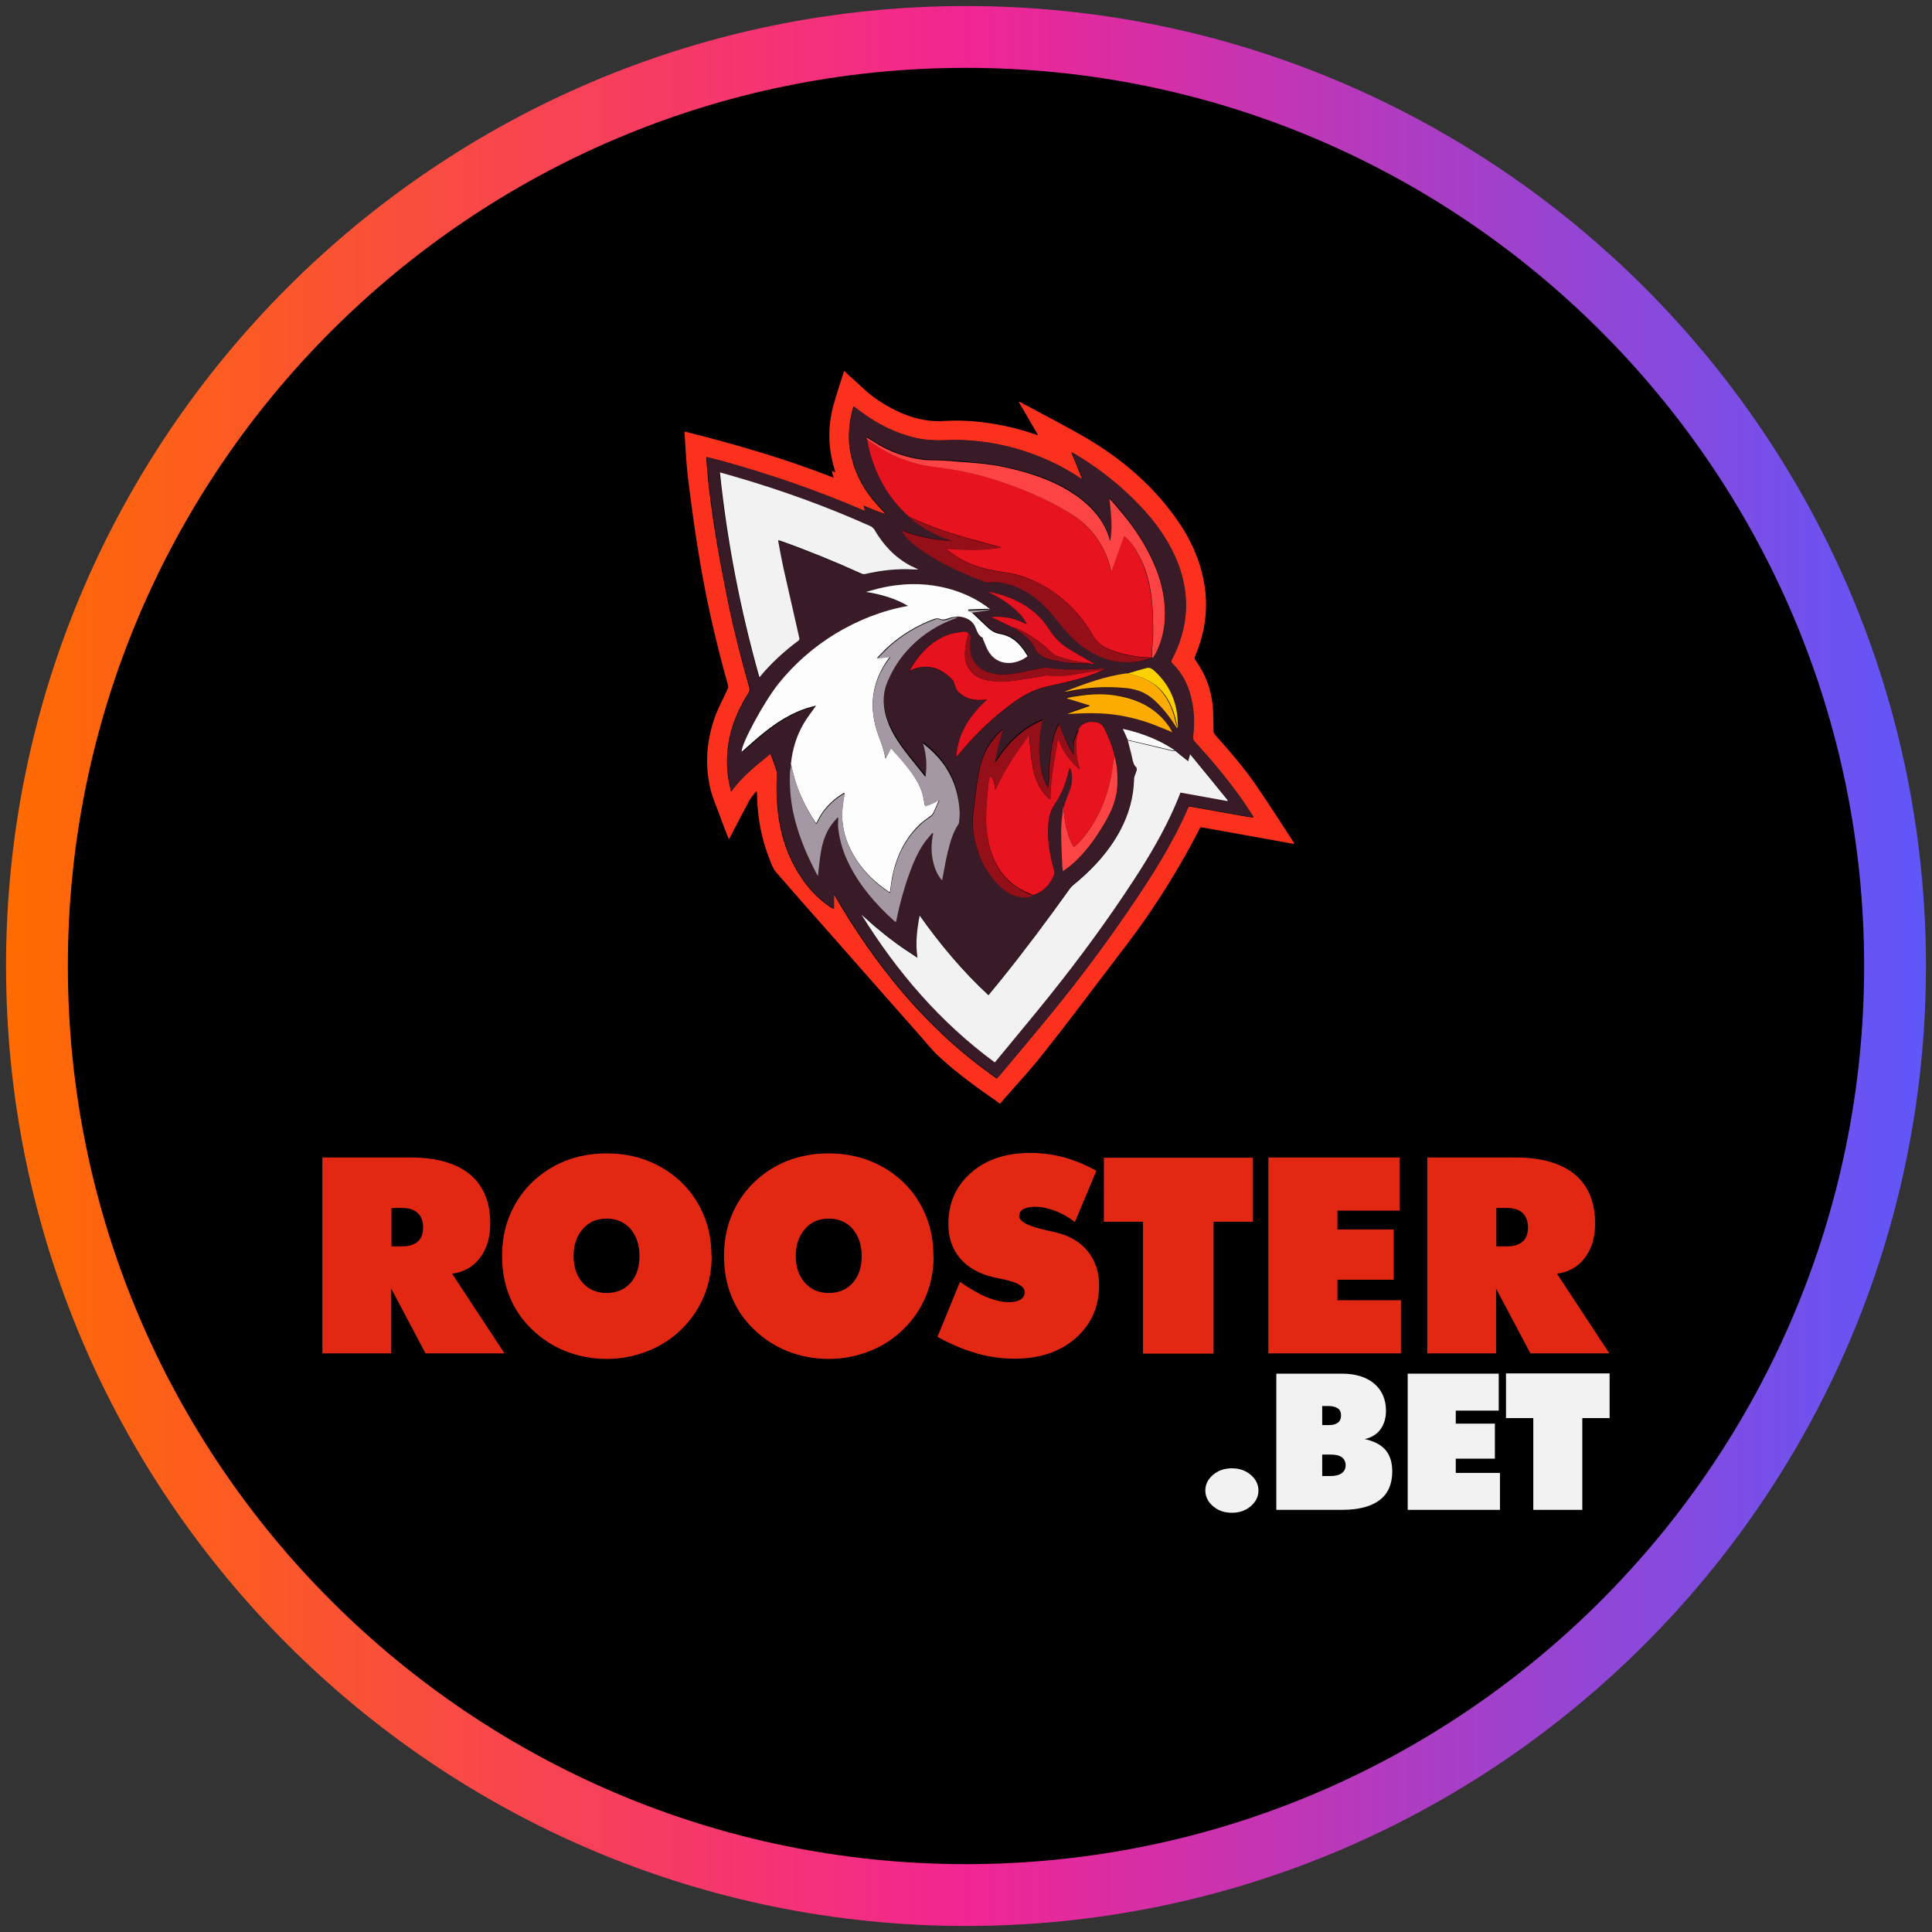
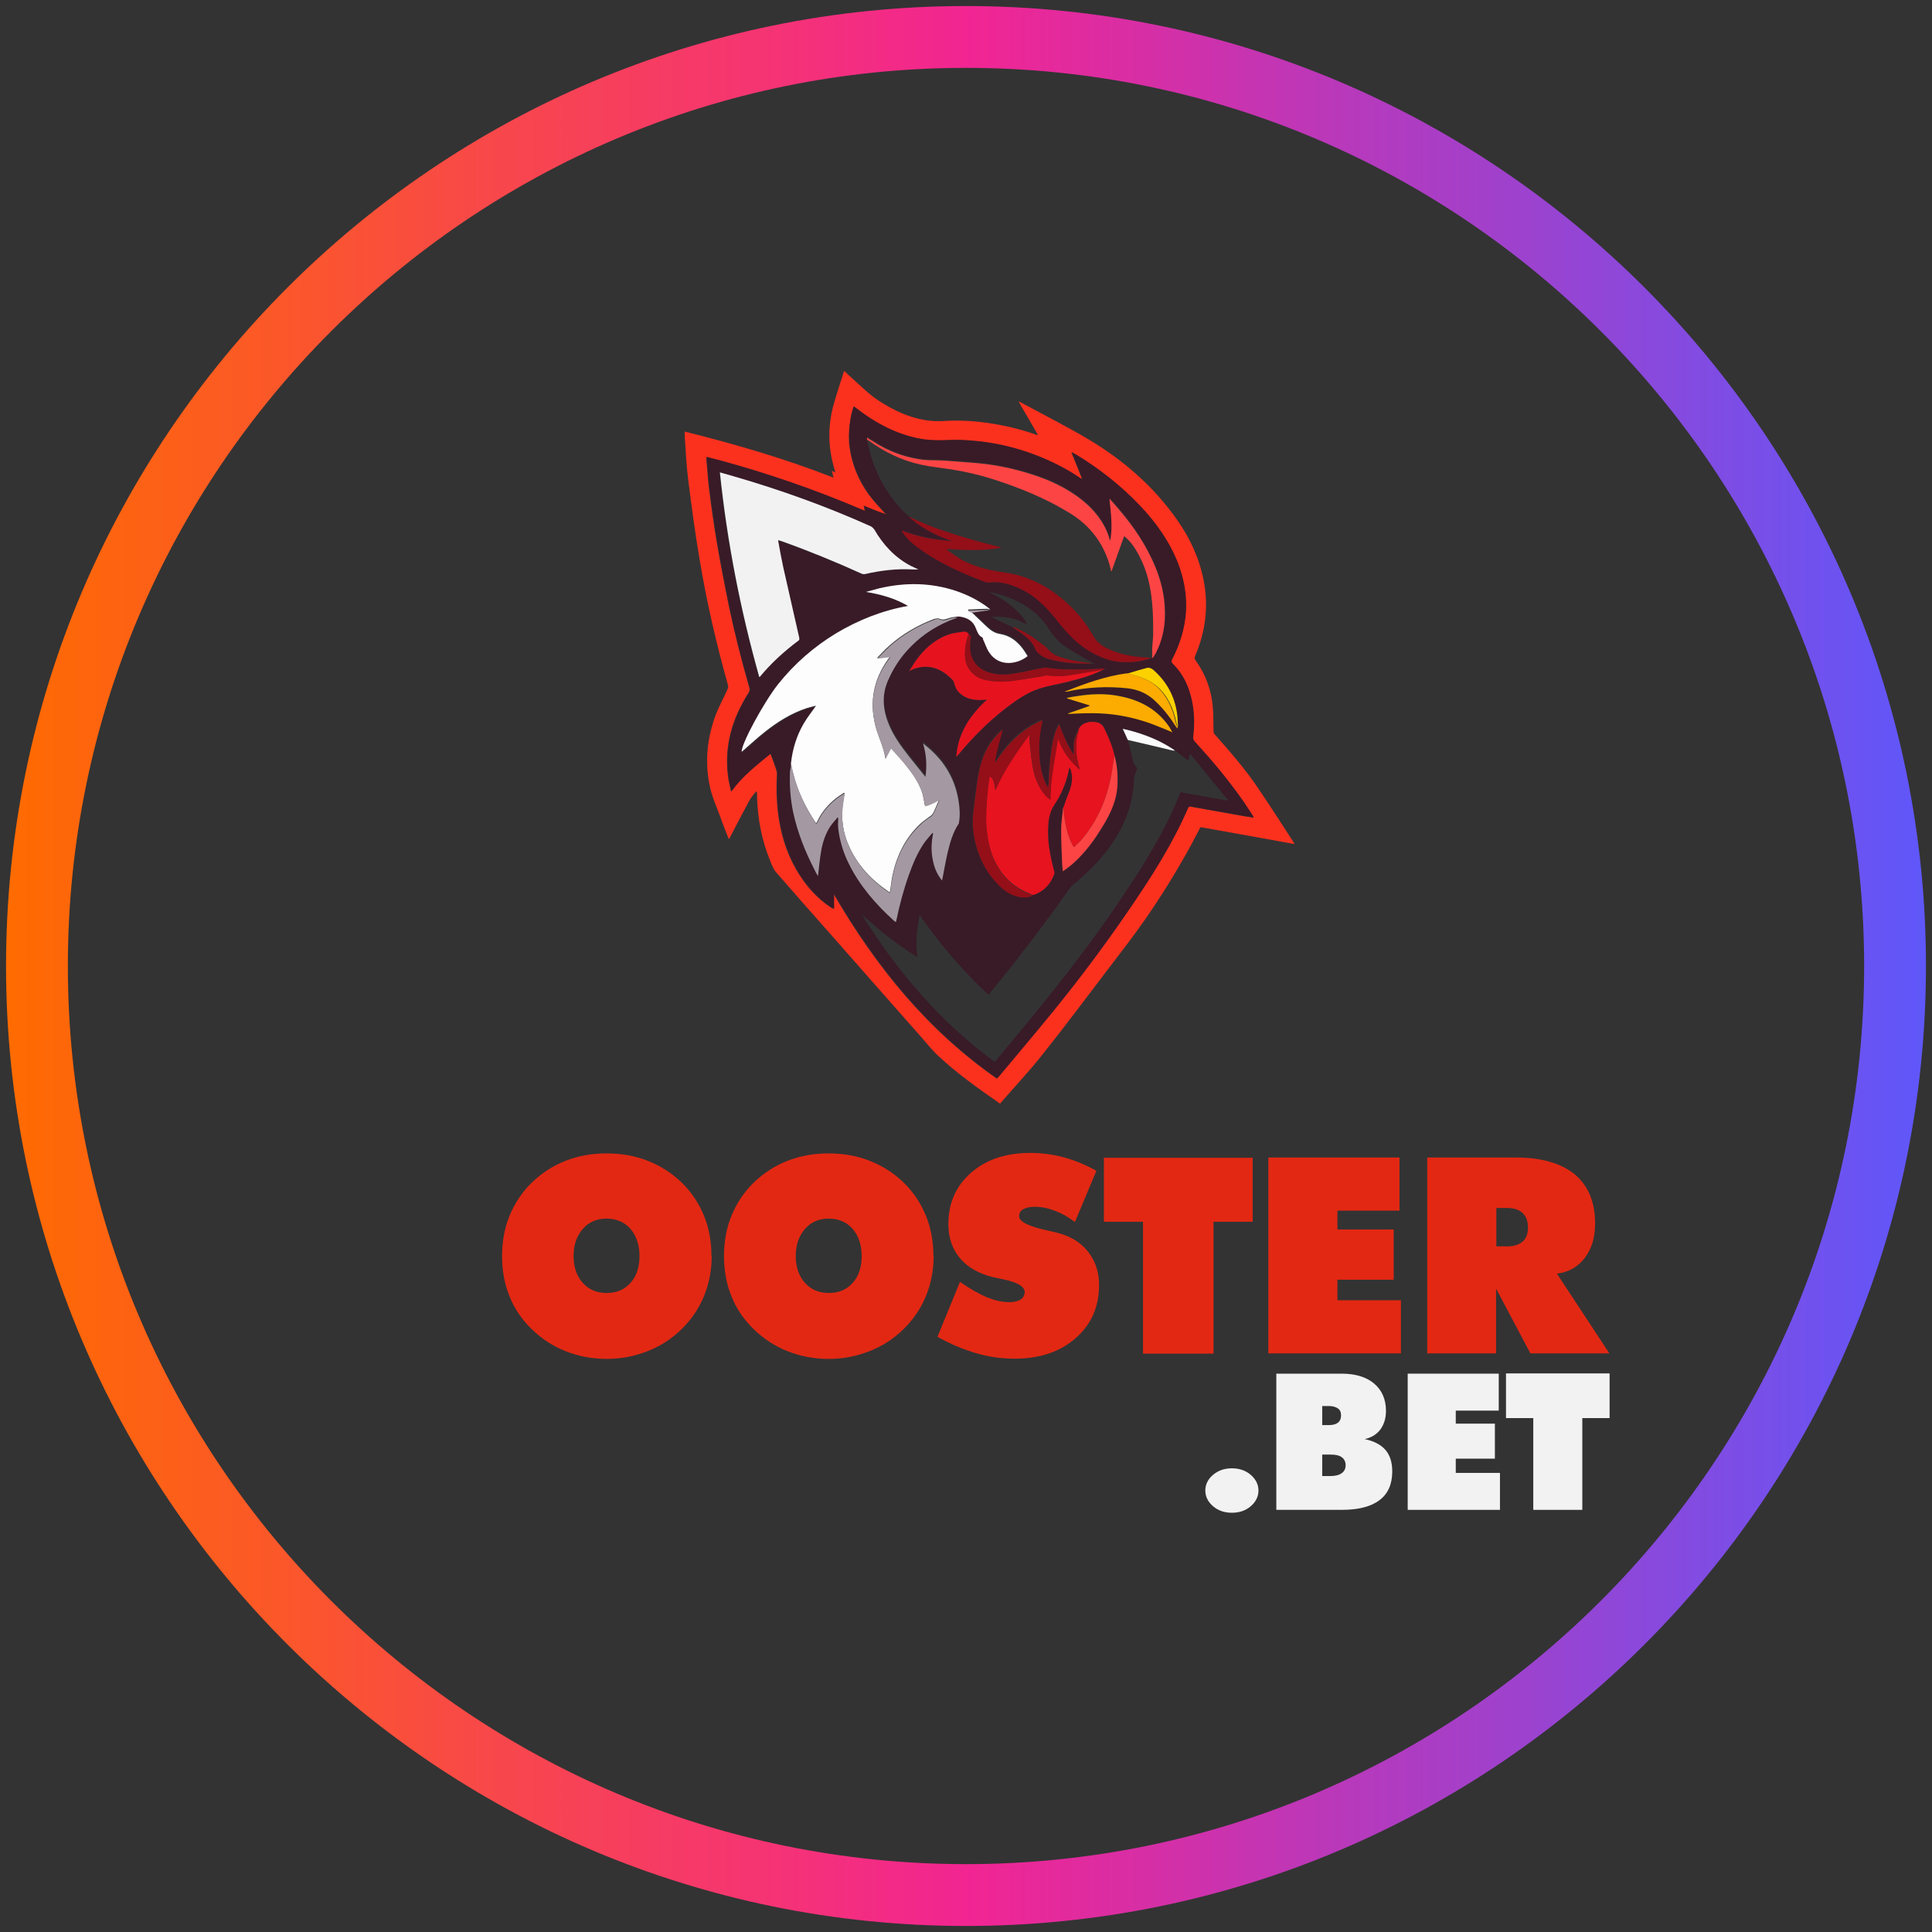
<svg xmlns="http://www.w3.org/2000/svg" width="80" height="80" viewBox="0 0 80 80">
  <rect x="0" y="0" width="80" height="80" fill="#333333" stroke="none" />
  <defs>
    <style>
      .cls-1 {
        fill: #e6131f;
      }

      .cls-2 {
        fill: #fcd100;
      }

      .cls-3 {
        fill: #fb311e;
      }

      .cls-4 {
        fill: #fd4444;
      }

      .cls-5 {
        fill: #f3f2f3;
      }

      .cls-6 {
        fill: url(#linear-gradient);
      }

      .cls-7 {
        fill: #f3f2f2;
      }

      .cls-8 {
        fill: #a499a2;
      }

      .cls-9 {
        fill: #e22813;
      }

      .cls-10 {
        fill: #ab9fa8;
      }

      .cls-11 {
        fill: #fcab00;
      }

      .cls-12 {
        fill: #fbfbfb;
      }

      .cls-13 {
        fill: #381b27;
      }

      .cls-14 {
        fill: #e7131f;
      }

      .cls-15 {
        fill: #e5131f;
      }

      .cls-16 {
        fill: #940f18;
      }

      .cls-17 {
        fill: #fdfdfd;
      }

      .cls-18 {
        fill: #fc4444;
      }
    </style>
    <linearGradient id="linear-gradient" x1=".25" y1="40" x2="79.75" y2="40" gradientUnits="userSpaceOnUse">
      <stop offset="0" stop-color="#ff6b00" />
      <stop offset=".5" stop-color="#f22592" />
      <stop offset="1" stop-color="#5f57fa" />
    </linearGradient>
  </defs>
  <g id="Layer_617" data-name="Layer 617">
-     <circle cx="40" cy="40" r="38.47" />
    <path id="casino_com" data-name="casino com" class="cls-6" d="M40,79.75C18.08,79.75.25,61.92.25,40S18.08.25,40,.25s39.75,17.83,39.75,39.75-17.83,39.75-39.75,39.75ZM40,2.81C19.49,2.81,2.81,19.49,2.81,40s16.68,37.19,37.19,37.19,37.19-16.68,37.19-37.19S60.51,2.81,40,2.81Z" />
  </g>
  <g id="rooster_bet" data-name="rooster bet">
    <g>
      <g id="mVISe1.tif">
        <g>
          <path class="cls-3" d="M34.96,15.36c.1.09.19.19.3.28.37.33.72.69,1.14.96.6.39,1.23.69,1.94.8.26.04.53.05.79.03.68-.04,1.35.01,2.01.12.61.1,1.21.25,1.79.46,0,0,.02,0,.05,0-.27-.46-.53-.91-.79-1.36,0,0,.01-.01.02-.02.14.08.29.16.43.23.81.44,1.64.86,2.43,1.33,1.44.86,2.69,1.94,3.66,3.32.54.76.93,1.6,1.11,2.52.21,1.08.08,2.12-.35,3.13-.03.07-.03.12.02.19.41.57.65,1.22.71,1.92.03.33.02.67.03,1.01,0,.05.02.1.05.13.63.71,1.26,1.43,1.79,2.22.51.75,1,1.51,1.49,2.27,0,0,0,.02.02.05-1.31-.24-2.6-.47-3.89-.7-.13.25-.26.5-.39.74-.57,1.04-1.19,2.05-1.86,3.02-.51.74-1.06,1.44-1.6,2.15-.89,1.17-1.77,2.35-2.69,3.5-.49.63-1.04,1.21-1.56,1.81-.07.08-.14.16-.2.23-.89-.62-1.77-1.24-2.56-1.98-.27-.25-.5-.55-.75-.83-1.21-1.37-2.43-2.75-3.64-4.13-.78-.88-1.56-1.76-2.33-2.65-.12-.14-.19-.34-.26-.52-.33-.82-.49-1.67-.52-2.54,0-.09,0-.18-.01-.26,0,0-.02-.01-.03-.02-.09.12-.2.23-.27.36-.27.5-.54,1.01-.8,1.52-.02.03-.03.06-.06.1-.13-.33-.26-.65-.37-.97-.14-.38-.31-.75-.4-1.14-.24-1.04-.14-2.06.23-3.05.14-.36.33-.7.49-1.06.02-.04.03-.1.02-.14-.48-1.7-.88-3.42-1.17-5.16-.19-1.11-.34-2.22-.48-3.34-.08-.63-.11-1.26-.15-1.89,0-.04,0-.08,0-.13,2.09.52,4.15,1.12,6.17,1.91-.03-.11-.06-.19-.08-.28.06.02.1.04.15.06-.06-.22-.12-.42-.16-.63-.16-.81-.1-1.61.15-2.39.12-.39.24-.78.37-1.17h.02ZM36.69,21.3c-.15-.05-.29-.1-.44-.16-.16-.06-.32-.13-.49-.2.02.08.04.14.05.2,0,0,0,0-.01.01-.03,0-.05-.02-.08-.02-1.94-.83-3.93-1.51-5.96-2.07-.17-.05-.34-.09-.51-.13,0,.05,0,.08,0,.12.04.4.06.8.11,1.2.09.72.19,1.44.31,2.15.15.9.33,1.8.51,2.7.24,1.14.53,2.27.85,3.39.02.07,0,.13-.03.19-.7,1.09-1.04,2.27-.84,3.58.03.17.07.34.11.52.46-.64,1.05-1.09,1.63-1.57.08.22.16.42.23.63.02.07.04.14.04.21-.03.53-.02,1.06.04,1.58.1.84.33,1.64.76,2.38.36.62.82,1.16,1.42,1.56.04.02.07.04.13.07v-.62c1.74,3,3.88,5.64,6.75,7.64.03-.03.05-.05.07-.07.76-.91,1.53-1.82,2.28-2.74,1.08-1.33,2.11-2.69,3.07-4.11.94-1.37,1.84-2.77,2.5-4.3.01-.02.06-.05.09-.04.73.13,1.46.26,2.19.39.14.02.28.05.43.07-.02-.04-.03-.07-.05-.09-.17-.25-.33-.51-.51-.76-.58-.81-1.22-1.56-1.89-2.3-.06-.07-.07-.13-.06-.21.06-.49.05-.98-.05-1.46-.13-.59-.36-1.12-.8-1.55-.06-.06-.07-.1-.03-.17.33-.62.53-1.28.58-1.98.04-.69-.07-1.35-.32-1.99-.35-.93-.92-1.71-1.6-2.42-.78-.82-1.67-1.51-2.63-2.1-.06-.04-.12-.07-.18-.1.15.37.3.73.44,1.09-.01,0-.02.01-.03.02l-.09-.06c-.64-.43-1.33-.77-2.06-1.02-.72-.25-1.45-.42-2.21-.49-.38-.04-.76-.05-1.14-.04-.46.02-.91.02-1.36-.09-.92-.21-1.73-.65-2.47-1.23-.03-.02-.06-.05-.1-.07-.15.43-.22,1.09-.18,1.53.08.78.36,1.49.82,2.12.21.29.47.55.71.82,0,0,0,0,0,0h0Z" />
          <path class="cls-13" d="M35.82,21.14c-.02-.06-.03-.12-.05-.2.17.07.33.14.49.2.15.06.29.1.44.16h.02s0,0-.01,0c-.24-.27-.49-.53-.71-.82-.46-.63-.74-1.33-.82-2.12-.05-.44.02-1.1.18-1.53.04.03.07.05.1.07.74.58,1.55,1.02,2.47,1.23.45.1.9.11,1.36.09.38-.02.76,0,1.14.04.76.07,1.49.24,2.21.49.73.26,1.42.59,2.06,1.02l.09.06s.02-.01.03-.02c-.15-.36-.29-.72-.44-1.09.06.04.13.07.18.1.97.59,1.85,1.28,2.63,2.1.68.71,1.24,1.5,1.6,2.42.24.64.36,1.3.32,1.99-.05.7-.25,1.36-.58,1.98-.04.08-.03.11.03.17.44.43.68.96.8,1.55.1.48.11.97.05,1.46-.01.08,0,.14.06.21.67.73,1.31,1.49,1.89,2.3.18.25.34.5.51.76.02.02.02.05.05.09-.16-.03-.3-.05-.43-.07-.73-.13-1.46-.26-2.19-.39-.03,0-.08.02-.09.04-.66,1.53-1.56,2.93-2.5,4.3-.97,1.41-1.99,2.78-3.07,4.11-.75.92-1.52,1.83-2.28,2.74-.02.02-.04.04-.07.07-2.87-2-5-4.64-6.75-7.64v.62c-.05-.03-.09-.05-.13-.07-.6-.4-1.06-.93-1.42-1.56-.42-.74-.65-1.54-.76-2.38-.06-.53-.07-1.05-.04-1.58,0-.07-.01-.14-.04-.21-.07-.2-.15-.4-.23-.63-.58.48-1.18.93-1.63,1.57-.04-.19-.09-.35-.11-.52-.2-1.3.14-2.48.84-3.58.04-.06.05-.12.03-.19-.33-1.12-.62-2.25-.85-3.39-.19-.9-.36-1.8-.51-2.7-.12-.71-.21-1.43-.31-2.15-.05-.4-.07-.8-.11-1.2,0-.03,0-.07,0-.12.18.05.35.09.51.13,2.03.55,4.02,1.24,5.96,2.07.02.01.05.02.08.02,0,0,0,0,.01.01v-.02h0ZM46.68,27.89c-.9.13-1.74.44-2.58.76.03,0,.06,0,.09,0,.83-.19,1.67-.24,2.52-.14.4.05.76.18,1.07.46.36.33.66.71.92,1.11.02.03.04.06.06.09h.02s0-.06,0-.08c-.01-.18-.01-.36-.04-.54-.1-.72-.43-1.32-.97-1.8-.09-.08-.19-.12-.29-.09-.26.07-.52.15-.79.23h0ZM45.29,27.47s-.09-.05-.13-.07c-.32-.19-.64-.36-.95-.56-.32-.2-.58-.47-.78-.8-.1-.17-.23-.32-.36-.46-.44-.47-1-.75-1.61-.95-.17-.05-.35-.09-.52-.13-.01,0-.02,0-.03,0,0,0,0,0,0,0,0,0,.02,0,.03,0,.02.01.04.03.06.04.37.19.73.4,1.04.69.2.18.37.37.48.62h0s-.07-.02-.1-.04c-.43-.24-.89-.3-1.4-.26.1.04.18.07.26.11.22.1.44.21.66.32.13.09.26.18.39.27.23.17.44.36.55.64.02.04.05.08.07.11.16.18.38.28.61.33.25.06.51.1.77.13.28.03.57.02.85.03h.11s.02,0,.03,0c0,0-.02,0-.02-.01h0ZM48.52,30.31s0,0,.01.01v-.02c-.04-.07-.07-.14-.11-.2-.48-.72-1.18-1.11-2.01-1.28-.64-.13-1.28-.1-1.91,0-.11.02-.22.04-.33.06v.02c.32.1.63.19.95.29v.02s-.92.32-.92.32c.03.01.06.01.08.01.42,0,.84-.04,1.26-.02.72.03,1.42.18,2.1.42.3.1.58.23.87.35h0ZM41.51,30.2s-.03.01-.05.02c-.27.25-.5.53-.66.87-.21.45-.3.94-.37,1.43-.04.29-.07.59-.11.88-.06.4-.07.79,0,1.19.14.8.48,1.51,1.07,2.08.21.2.45.36.74.43.21.05.42.05.62-.04.02,0,.05,0,.07-.01.41-.15.68-.44.83-.85.01-.04,0-.09,0-.13-.16-.64-.29-1.28-.24-1.95.02-.28.09-.56.25-.8.26-.4.46-.84.57-1.31.02-.07.03-.14.05-.22.04.04.05.09.07.13.09.33.02.64-.11.95-.08.19-.14.39-.21.58-.03.31-.08.62-.08.93,0,.45.02.9.04,1.35,0,.11.02.22.03.35.11-.08.21-.15.3-.22.48-.4.86-.87,1.19-1.39.38-.6.72-1.21.77-1.95.02-.42-.01-.82-.12-1.23-.1-.4-.26-.77-.43-1.14-.08-.16-.2-.23-.36-.25-.09,0-.19-.02-.28,0-.18.03-.34.1-.41.29-.01.01-.03.02-.04.03-.11.2-.19.41-.19.65,0,.11,0,.23,0,.34-.27-.39-.43-.82-.6-1.26-.06.1-.11.2-.15.3-.16.46-.2.94-.25,1.41-.03.27-.03.54-.04.81,0,.03-.01.06-.03.1-.24-.44-.32-.9-.35-1.37-.02-.47.04-.93.13-1.42-.87.37-1.47.99-1.96,1.76,0-.05,0-.07,0-.1.04-.2.09-.4.13-.59.06-.22.12-.44.18-.66,0,0,0,0,0-.01,0,0,0,0-.01,0h0ZM40.11,26.26c-.06-.09-.15-.12-.25-.1-.16.02-.32.04-.47.08-.56.16-1,.51-1.36.96-.15.19-.27.4-.4.6,0,0,0,0,0,0h0s0,0,0,0c.03-.01.06-.02.09-.04.21-.1.44-.16.67-.14.43.03.76.24,1.05.54.03.04.06.09.07.13.04.17.12.31.24.43.27.24.59.29.94.27.06,0,.12,0,.18-.01-.35.31-.65.65-.87,1.05-.23.4-.37.83-.4,1.31.02-.02.03-.02.04-.03.6-.73,1.26-1.4,2.01-1.98.43-.33.87-.64,1.39-.81.35-.11.73-.18,1.09-.26.53-.13,1.06-.27,1.55-.52.02-.01.05-.03.07-.04-.05-.02-.09-.02-.13-.02-.26.01-.53.03-.79.04-.24,0-.48,0-.72,0-.18,0-.36-.02-.54-.04-.12,0-.24-.05-.35-.03-.32.05-.63.13-.95.19-.38.07-.76.14-1.15.05-.39-.09-.7-.26-.87-.64-.1-.23-.1-.48-.08-.73,0-.09.09-.2-.06-.25h0ZM35.91,18.2h0s0,.09.02.13c.12.62.34,1.2.65,1.75.29.5.64.95,1.08,1.32.14.11.28.23.43.34.42.3.89.51,1.38.67-.72-.07-1.43-.18-2.11-.45.01.04.03.08.06.11.22.31.52.54.83.76.73.5,1.54.87,2.36,1.19.13.05.26.13.42.1.26-.04.52,0,.77.08.79.23,1.39.74,1.9,1.37.21.26.43.53.66.77.28.28.59.52.93.71.41.22.84.36,1.31.37.2,0,.41-.01.62-.04.17-.03.33-.09.5-.14,0,0,.01-.02.02-.02.05-.08.1-.16.15-.25.35-.69.42-1.43.32-2.19-.08-.62-.28-1.21-.56-1.77-.37-.74-.84-1.41-1.38-2.03-.1-.11-.2-.22-.32-.36.06.6.14,1.18.03,1.75-.03-.07-.05-.15-.07-.22-.21-.6-.6-1.08-1.09-1.47-.63-.51-1.36-.84-2.13-1.08-.69-.21-1.39-.36-2.1-.44-.51-.05-1.02-.09-1.54-.12-.27-.02-.54,0-.81-.03-.64-.07-1.25-.28-1.81-.6-.18-.1-.34-.21-.52-.32,0,.03,0,.06,0,.08,0,0,0,.02.02.02h0ZM48.65,31.08s-.03-.03-.05-.04c-.58-.39-1.21-.64-1.89-.81-.07-.02-.14-.03-.22-.05.07.17.14.32.21.46.07.26.14.51.19.77.03.14.06.26.17.35.02.02.02.07.01.11-.04.13-.11.25-.11.37-.02.75-.22,1.46-.57,2.12-.44.84-1.07,1.52-1.78,2.13-.11.09-.23.17-.31.29-.92,1.3-1.87,2.56-2.87,3.8-.16.2-.33.41-.5.61-1.08-1-2.01-2.1-2.85-3.3-.11.58-.18,1.14-.09,1.75-.29-.2-.57-.37-.83-.56-.26-.19-.52-.39-.77-.6-.24-.2-.48-.42-.72-.63,1.48,2.37,3.26,4.46,5.52,6.12.03-.03.06-.06.08-.09.74-.89,1.48-1.78,2.2-2.68,1.24-1.55,2.41-3.13,3.49-4.8.63-.98,1.23-1.99,1.7-3.06.08-.18.15-.35.22-.54.65.12,1.29.23,1.94.35,0,0,.02-.02.02-.03-.52-.63-1.03-1.26-1.56-1.91-.03.12-.06.21-.08.29-.19-.15-.37-.29-.55-.44h0ZM32.76,31.66c-.01.09-.04.18-.04.27-.02.55.01,1.09.13,1.63.18.83.49,1.62.88,2.38.05.1.11.19.15.28.04-.34.08-.69.13-1.03.06-.37.17-.71.38-1.03.09-.13.2-.25.3-.37l.03.02c0,.15-.01.3,0,.44.06.51.21,1,.44,1.46.45.92,1.11,1.67,1.86,2.35.02.02.05.04.08.06,0-.02.01-.03.02-.04.13-.65.3-1.28.52-1.9.17-.47.36-.94.65-1.35.1-.14.22-.26.33-.4,0,0,.02.01.03.02-.06.34-.08.68-.03,1.02.06.34.17.66.4.93.08-.39.14-.78.23-1.16.1-.41.21-.82.45-1.18.01-.02.02-.04.02-.07.04-.3.02-.6-.02-.89-.13-.81-.5-1.5-1.1-2.06-.12-.11-.25-.21-.37-.32.13.46.16.92.1,1.39-.24-.29-.46-.58-.69-.86-.32-.4-.62-.82-.82-1.3-.26-.6-.31-1.22-.04-1.83.23-.53.54-1,.95-1.41.52-.52,1.13-.91,1.83-1.16.04-.01.07-.04.11-.05.02,0,.05,0,.07,0,.32.04.57.17.69.49.06.15.11.3.27.38.02,0,.02.04.02.06.09.19.15.4.27.57.42.61,1.2.45,1.58.14-.06-.1-.12-.2-.19-.29-.24-.33-.54-.57-.96-.63-.2-.03-.37-.14-.52-.28-.21-.2-.41-.39-.62-.59.23-.03.46-.07.69-.1.01,0,.03,0,.04,0,0,0,.01,0,.02,0,0,0-.01-.01-.02-.02-.41-.34-.88-.57-1.39-.74-1.05-.36-2.11-.36-3.18-.11-.19.04-.37.1-.55.15.61.1,1.19.26,1.74.58-1.08.2-2.07.59-2.99,1.14-.93.55-1.72,1.25-2.39,2.1-.6.76-1.53,2.47-1.51,2.8.02-.02.04-.04.06-.05.31-.26.6-.54.92-.79.52-.41,1.09-.76,1.72-.97.13-.04.26-.07.38-.1-.17.25-.36.49-.51.74-.3.52-.47,1.08-.53,1.67h0ZM32.22,22.38c.06.02.09.03.13.04,1.12.4,2.22.85,3.3,1.34.04.02.11.03.15.02.65-.15,1.32-.24,1.99-.19.07,0,.13,0,.22,0-.11-.05-.22-.09-.32-.15-.66-.35-1.14-.87-1.51-1.51-.03-.06-.09-.11-.15-.13-1.84-.82-3.74-1.51-5.68-2.07-.18-.05-.36-.1-.56-.16.3,2.88.86,5.7,1.63,8.47.02,0,.02,0,.02,0,.48-.57,1.02-1.07,1.61-1.51.02-.02.03-.06.03-.09-.22-.97-.44-1.94-.66-2.91-.08-.37-.14-.74-.22-1.14h0ZM30.7,31.17s0,0,0,0c0,0,0,0,0,0s0,0,0,0c0,0,0,0,0,0h0Z" />
          <path class="cls-17" d="M40.26,25.38c.21.2.41.39.62.59.15.14.32.25.52.28.42.07.72.3.96.63.07.09.13.2.19.29-.39.32-1.16.48-1.58-.14-.12-.17-.18-.38-.27-.57,0-.02,0-.06-.02-.06-.16-.08-.21-.23-.27-.38-.12-.32-.37-.45-.69-.49-.02,0-.05,0-.07,0-.1.02-.2.02-.3.05-.14.04-.28.11-.42.05-.09-.04-.16-.02-.25,0-.69.26-1.32.63-1.87,1.12-.17.15-.32.32-.5.5.2-.02.37-.04.55-.07-.02.03-.04.06-.06.08-.67.92-.83,1.92-.49,3,.12.37.29.72.35,1.14.08-.15.15-.28.23-.43.22.25.43.47.62.71.28.35.54.72.68,1.15.05.17.07.35.11.53.2-.04.4-.15.59-.26-.07.18-.15.34-.22.51-.04.09-.09.15-.17.2-.14.1-.28.2-.41.32-.65.62-1,1.39-1.16,2.26-.03.18-.05.37-.08.56-.03-.02-.06-.02-.07-.04-.72-.49-1.3-1.11-1.65-1.93-.22-.51-.3-1.04-.24-1.6.02-.19.06-.37.08-.55,0,0,0,0,0,0h0s0,0,0,0c-.03,0-.05.01-.07.03-.36.22-.66.5-.89.85-.08.12-.14.25-.21.38-.02-.03-.04-.04-.05-.06-.4-.61-.72-1.26-.9-1.98-.04-.14-.07-.28-.1-.42.06-.59.23-1.16.53-1.67.15-.26.34-.49.51-.74-.12.03-.25.06-.38.1-.64.21-1.2.56-1.72.97-.32.25-.61.52-.92.79-.02.02-.04.03-.06.05-.02-.32.91-2.04,1.51-2.8.67-.84,1.47-1.54,2.39-2.1.92-.55,1.91-.95,2.99-1.14-.55-.32-1.13-.48-1.74-.58.19-.05.37-.1.55-.15,1.07-.25,2.13-.24,3.18.11.5.17.97.41,1.39.74v.02s-.03,0-.04,0c-.01,0-.02-.02-.03-.02-.27,0-.54.02-.82.03,0,.01,0,.02,0,.04.05.02.11.04.16.06h0Z" />
-           <path class="cls-7" d="M48.65,31.08c.18.15.36.29.55.44.02-.08.05-.17.08-.29.53.65,1.05,1.28,1.56,1.91,0,0-.02.02-.02.03-.64-.12-1.29-.23-1.94-.35-.07.18-.14.36-.22.54-.47,1.08-1.06,2.08-1.7,3.06-1.08,1.66-2.25,3.25-3.49,4.8-.72.9-1.47,1.79-2.2,2.68-.02.03-.05.06-.08.09-2.26-1.66-4.05-3.75-5.52-6.12.24.21.47.43.72.63.25.21.51.41.77.6.26.19.53.36.83.56-.09-.61-.02-1.17.09-1.75.85,1.2,1.78,2.31,2.85,3.3.17-.2.33-.41.5-.61,1-1.24,1.95-2.51,2.87-3.8.08-.11.2-.2.31-.29.72-.61,1.34-1.3,1.78-2.13.35-.66.55-1.36.57-2.12,0-.13.08-.25.11-.37,0-.03,0-.09-.01-.11-.11-.09-.14-.22-.17-.35-.05-.26-.13-.51-.19-.77.23.05.46.1.69.16.39.09.78.19,1.18.28.03,0,.06,0,.08,0h0Z" />
-           <path class="cls-14" d="M37.66,21.41c-.44-.38-.79-.82-1.08-1.32-.31-.55-.53-1.13-.65-1.75,0-.04-.01-.09-.02-.13.02,0,.05.02.06.03.64.46,1.34.81,2.11.98.43.1.88.14,1.32.21.59.09,1.17.23,1.73.41,1.09.35,2.15.78,3.13,1.38.77.47,1.32,1.12,1.62,1.98.05.14.08.29.12.44,0,0,.01,0,.02,0,.17-.48.35-.96.52-1.45.03.02.05.04.07.06.25.22.42.5.57.79.31.61.45,1.28.52,1.95.04.41.04.82.04,1.23,0,.2-.03.41-.04.61,0,.13,0,.25,0,.38,0,0-.01.02-.02.02-.1,0-.2-.02-.31-.02-.48-.03-.95-.13-1.4-.31-.28-.12-.54-.28-.69-.55-.37-.66-.85-1.22-1.45-1.68-.54-.42-1.13-.72-1.79-.89-.3-.07-.6-.1-.9-.16-.51-.1-1.01-.25-1.46-.53-.16-.1-.31-.22-.47-.33,0-.01,0-.02.01-.04.74.05,1.49.07,2.23-.05-.01-.02-.02-.02-.03-.02-.44-.12-.87-.23-1.3-.35-.69-.2-1.38-.42-2.04-.71-.14-.06-.28-.12-.43-.19h0Z" />
          <path class="cls-5" d="M32.22,22.38c.07.4.14.77.22,1.14.22.97.44,1.94.66,2.91,0,.03,0,.08-.03.09-.59.44-1.14.94-1.61,1.51,0,0,0,0-.02,0-.78-2.77-1.33-5.59-1.63-8.47.2.06.38.11.56.16,1.94.56,3.83,1.24,5.68,2.07.06.03.11.08.15.13.37.64.85,1.16,1.51,1.51.1.05.2.09.32.15-.08,0-.15,0-.22,0-.67-.04-1.34.04-1.99.19-.05.01-.11,0-.15-.02-1.08-.49-2.18-.94-3.3-1.34-.04-.01-.07-.02-.13-.04h0Z" />
          <path class="cls-14" d="M44.67,30.19c.08-.18.24-.25.41-.29.09-.02.19,0,.28,0,.16.02.28.09.36.25.18.37.34.74.43,1.14,0,0-.01.02-.01.03-.05.3-.08.61-.15.91-.17.82-.48,1.58-.98,2.26-.16.21-.33.42-.55.59-.2-.36-.31-.74-.37-1.13-.03-.17-.04-.33-.06-.5.07-.19.13-.39.21-.58.13-.31.2-.61.11-.95-.01-.05-.03-.09-.07-.13-.02.07-.03.15-.05.22-.11.47-.3.91-.57,1.31-.16.24-.23.51-.25.8-.06.67.07,1.31.24,1.95.01.04.02.09,0,.13-.15.41-.42.7-.83.85-.02,0-.05,0-.07.01-.03-.02-.06-.04-.09-.05-.46-.18-.85-.45-1.15-.84-.44-.57-.61-1.23-.67-1.93-.02-.27-.02-.54,0-.82.02-.32.05-.63.08-.95.01-.11.04-.22.06-.35.21.16.19.37.23.57.38-.82.88-1.56,1.41-2.29.01.17.01.33.03.48.03.29.06.59.11.88.07.36.19.71.41,1.02.09.12.18.24.32.31,0-.85.18-1.68.32-2.54.17.54.48.93.89,1.3,0-.04,0-.06-.01-.07-.16-.52-.19-1.04-.03-1.56,0-.02,0-.04,0-.06h0Z" />
          <path class="cls-8" d="M32.76,31.66c.03.14.07.28.1.42.18.71.5,1.36.9,1.98.01.02.03.04.05.06.07-.13.14-.26.21-.38.23-.35.53-.63.89-.85.02-.01.05-.02.07-.03h0c-.03.18-.06.37-.08.55-.07.55.02,1.09.24,1.6.35.81.92,1.43,1.65,1.93.02.02.05.02.07.04.03-.19.04-.38.08-.56.15-.87.51-1.64,1.16-2.26.12-.12.26-.22.41-.32.08-.05.13-.11.17-.2.07-.17.15-.33.22-.51-.19.11-.39.22-.59.26-.04-.19-.06-.36-.11-.53-.14-.43-.4-.8-.68-1.15-.19-.24-.4-.46-.62-.71-.08.15-.15.28-.23.43-.06-.42-.23-.77-.35-1.14-.35-1.08-.19-2.08.49-3,.02-.02.03-.05.06-.08-.18.02-.35.04-.55.07.18-.18.34-.35.5-.5.55-.49,1.18-.87,1.87-1.12.08-.03.15-.05.25,0,.14.06.28,0,.42-.05.09-.03.2-.04.3-.05-.04.02-.07.04-.11.05-.69.25-1.31.63-1.83,1.16-.41.41-.72.88-.95,1.41-.27.61-.21,1.22.04,1.83.2.48.5.89.82,1.3.23.29.46.57.69.86.07-.47.04-.93-.1-1.39.12.11.25.2.37.32.6.56.97,1.25,1.1,2.06.05.3.07.59.02.89,0,.02,0,.05-.02.07-.24.36-.35.77-.45,1.18-.09.38-.15.76-.23,1.16-.23-.27-.34-.58-.4-.93-.06-.34-.04-.69.03-1.02,0,0-.02-.01-.03-.02-.11.13-.23.26-.33.4-.29.41-.48.88-.65,1.35-.22.62-.39,1.26-.52,1.9,0,0,0,.02-.02.04-.03-.02-.06-.04-.08-.06-.75-.68-1.41-1.44-1.86-2.35-.23-.46-.38-.95-.44-1.46-.02-.15,0-.3,0-.44l-.03-.02c-.1.12-.21.24-.3.37-.2.31-.32.66-.38,1.03-.06.34-.09.69-.13,1.03-.05-.08-.1-.18-.15-.28-.39-.76-.7-1.54-.88-2.38-.11-.54-.15-1.08-.13-1.63,0-.09.03-.18.04-.27h0Z" />
          <path class="cls-4" d="M47.71,27.22c0-.13,0-.25,0-.38.01-.2.04-.41.04-.61,0-.41,0-.82-.04-1.23-.06-.68-.2-1.34-.52-1.95-.15-.29-.32-.57-.57-.79-.02-.02-.04-.04-.07-.06-.18.49-.35.97-.52,1.45,0,0-.01,0-.02,0-.04-.15-.07-.3-.12-.44-.3-.86-.84-1.51-1.62-1.98-.98-.6-2.04-1.03-3.13-1.38-.57-.18-1.15-.32-1.73-.41-.44-.07-.89-.11-1.32-.21-.77-.17-1.47-.52-2.11-.98-.02-.01-.04-.02-.06-.03h0s0-.02-.02-.02c0-.02,0-.05,0-.08.18.11.35.22.52.32.56.32,1.17.52,1.81.6.27.03.54.01.81.03.51.04,1.02.07,1.54.12.71.07,1.41.22,2.1.44.77.24,1.49.57,2.13,1.08.49.4.88.87,1.09,1.47.02.07.04.15.07.22.11-.57.03-1.15-.03-1.75.12.13.22.24.32.36.54.62,1.02,1.29,1.38,2.03.28.56.48,1.15.56,1.77.09.76.03,1.49-.32,2.19-.04.09-.1.17-.15.25h0Z" />
          <path class="cls-1" d="M37.64,27.8c.13-.2.25-.41.4-.6.36-.45.8-.8,1.36-.96.15-.04.31-.05.47-.08.1-.02.19.01.25.1-.02.03-.04.06-.05.1-.08.27-.12.54-.11.82.02.45.33.84.77.95.39.1.78.11,1.18.06.41-.05.83-.12,1.24-.19.06,0,.13-.04.19-.04.3.04.6.04.9,0,.42-.06.85-.14,1.27-.21.06,0,.12-.01.17-.02-.49.25-1.02.39-1.55.52-.37.09-.74.15-1.09.26-.52.17-.96.48-1.39.81-.75.58-1.41,1.25-2.01,1.98,0,0-.02.01-.04.03.03-.48.17-.91.4-1.31.23-.4.53-.74.87-1.05-.06,0-.12.01-.18.01-.34.02-.67-.03-.94-.27-.13-.11-.2-.26-.24-.43-.01-.05-.04-.1-.07-.13-.29-.3-.62-.52-1.05-.54-.23-.01-.46.04-.67.14-.03.02-.06.02-.09.04h0Z" />
          <path class="cls-16" d="M37.66,21.41c.14.06.28.12.43.19.66.29,1.35.51,2.04.71.43.13.87.24,1.3.35.01,0,.02,0,.03.02-.74.13-1.48.11-2.23.05,0,.01,0,.02-.01.04.16.11.31.23.47.33.45.28.95.43,1.46.53.3.06.61.09.9.16.66.17,1.26.47,1.79.89.59.46,1.08,1.02,1.45,1.68.15.27.41.43.69.55.45.19.92.28,1.4.31.1,0,.2.02.31.02-.17.05-.33.11-.5.14-.2.03-.41.05-.62.04-.47,0-.9-.15-1.31-.37-.35-.19-.66-.43-.93-.71-.24-.24-.45-.5-.66-.77-.51-.63-1.1-1.14-1.9-1.37-.25-.07-.51-.12-.77-.08-.15.02-.28-.05-.42-.1-.82-.32-1.63-.69-2.36-1.19-.31-.21-.61-.44-.83-.76-.02-.03-.04-.07-.06-.11.68.28,1.39.39,2.11.45-.49-.16-.95-.38-1.38-.67-.15-.1-.28-.22-.43-.34h0Z" />
          <path class="cls-16" d="M44.67,30.19s0,.04,0,.06c-.16.52-.13,1.05.03,1.56,0,.01,0,.03.01.07-.41-.37-.72-.76-.89-1.3-.14.86-.32,1.68-.32,2.54-.13-.07-.23-.19-.32-.31-.21-.31-.34-.66-.41-1.02-.05-.29-.08-.59-.11-.88-.02-.15-.02-.3-.03-.48-.54.73-1.04,1.46-1.41,2.29-.04-.2-.02-.42-.23-.57-.02.13-.05.24-.06.35-.03.32-.07.63-.08.95-.01.27-.02.54,0,.82.06.7.23,1.37.67,1.93.3.39.69.66,1.15.84.03.01.06.03.09.05-.2.09-.41.09-.62.04-.29-.07-.53-.23-.74-.43-.59-.57-.92-1.27-1.07-2.08-.07-.4-.06-.79,0-1.19.04-.29.07-.59.11-.88.07-.49.15-.98.37-1.43.16-.33.39-.62.66-.87.01-.01.03-.02.05-.02h0c-.06.22-.12.44-.18.66-.05.2-.09.39-.13.59,0,.02,0,.05,0,.1.49-.77,1.09-1.39,1.96-1.76-.1.49-.16.95-.13,1.42.02.47.1.93.35,1.37.01-.05.02-.07.03-.1.02-.27.02-.54.04-.81.05-.48.09-.96.25-1.41.04-.1.09-.2.15-.3.17.43.33.87.6,1.26,0-.11,0-.23,0-.34,0-.23.08-.44.19-.65,0-.01.03-.02.04-.03h0Z" />
          <path class="cls-11" d="M48.52,30.31c-.29-.12-.58-.24-.87-.35-.68-.24-1.38-.39-2.1-.42-.42-.02-.84,0-1.26.02-.03,0-.05,0-.08-.01l.91-.32v-.02c-.31-.1-.63-.19-.94-.29v-.02c.11-.02.22-.05.33-.06.64-.11,1.28-.14,1.91,0,.83.17,1.53.56,2.01,1.28.04.06.07.13.11.2,0,0,0,0-.01.01h0Z" />
-           <path class="cls-15" d="M40.94,24.5c.17.04.35.08.52.13.61.19,1.16.48,1.61.95.13.14.26.3.36.46.2.33.46.59.78.8.31.2.63.37.95.56.04.03.09.05.13.07,0,0,0,0,0,.02h-.11s-.03-.03-.05-.03c-.15-.02-.31-.04-.46-.06-.31-.05-.61-.12-.91-.24-.21-.08-.33-.26-.5-.4-.38-.31-.78-.58-1.23-.77-.03-.01-.06,0-.09-.01-.22-.11-.44-.21-.66-.32-.08-.04-.16-.07-.26-.11.51-.04.97.03,1.4.26.03.02.07.03.1.04,0,0,0,0,0,.01h0s0,0,0,0c-.1-.25-.28-.44-.48-.62-.31-.28-.66-.5-1.04-.69-.02-.01-.04-.02-.06-.04h0s0,0,0,0Z" />
          <path class="cls-18" d="M44.03,33.45c.02.17.03.33.06.5.06.39.17.78.37,1.13.22-.17.39-.38.55-.59.5-.68.81-1.44.98-2.26.06-.3.1-.61.15-.91,0,0,0-.02.01-.03.11.4.14.81.12,1.23-.04.74-.38,1.35-.77,1.95-.33.52-.72,1-1.19,1.39-.09.07-.18.13-.3.22-.01-.13-.03-.24-.03-.35-.02-.45-.04-.9-.04-1.35,0-.31.05-.62.08-.93h0Z" />
          <path class="cls-11" d="M48.76,30.08s0,.05,0,.07h-.02s-.04-.05-.06-.08c-.26-.41-.56-.79-.92-1.11-.31-.27-.66-.41-1.07-.46-.85-.09-1.69-.05-2.52.14-.03,0-.06,0-.09,0,.84-.33,1.68-.64,2.58-.76.15.04.31.07.45.12.28.1.56.22.78.42.44.4.67.91.79,1.48.01.06.04.11.05.17h0Z" />
          <path class="cls-16" d="M45.68,27.74c-.06,0-.12,0-.17.02-.42.07-.85.15-1.27.21-.3.05-.6.04-.9,0-.06,0-.13.02-.19.04-.41.06-.83.13-1.24.19-.39.05-.79.04-1.18-.06-.44-.11-.74-.5-.77-.95-.02-.28.02-.55.11-.82.01-.04.03-.07.05-.1.15.05.07.16.06.25-.02.25-.02.5.08.73.17.38.48.56.87.64.39.09.77.02,1.15-.05.32-.06.63-.14.95-.19.11-.02.23.02.35.03.18.02.36.03.54.04.24,0,.48,0,.72,0,.26,0,.53-.02.79-.04.04,0,.08,0,.13.02-.02.01-.05.03-.07.04h0Z" />
          <path class="cls-2" d="M48.76,30.08c-.02-.06-.04-.11-.05-.17-.12-.57-.35-1.09-.79-1.48-.23-.2-.5-.32-.78-.42-.15-.05-.3-.08-.45-.12.26-.08.52-.16.79-.23.11-.03.21.02.29.09.54.48.87,1.08.97,1.8.03.18.02.36.04.54h0Z" />
          <path class="cls-16" d="M41.93,25.97s.07,0,.09.01c.45.19.85.46,1.23.77.17.13.29.32.5.4.29.12.6.19.91.24.15.02.31.04.46.06.02,0,.03.02.05.03-.28-.01-.57,0-.85-.03-.26-.02-.52-.07-.77-.13-.23-.05-.45-.14-.61-.33-.03-.03-.06-.07-.07-.11-.11-.28-.32-.47-.55-.64-.13-.09-.26-.18-.39-.27h0Z" />
          <path class="cls-12" d="M48.65,31.08s-.06,0-.08,0c-.39-.09-.78-.19-1.18-.28-.23-.05-.46-.11-.69-.16-.07-.15-.13-.3-.21-.46.08.02.15.03.22.05.67.17,1.31.42,1.89.81.02.01.03.03.05.04h0Z" />
          <path class="cls-10" d="M40.26,25.38c-.05-.02-.11-.04-.16-.06,0-.01,0-.02,0-.04.27,0,.54-.02.82-.03.01,0,.02.01.03.02l-.69.1h0Z" />
          <path class="cls-16" d="M45.28,27.48s0-.01,0-.02c0,0,.02,0,.02.01h-.03Z" />
          <path class="cls-15" d="M40.93,24.51s-.02,0-.03,0c0,0,0,0,0,0,.01,0,.02,0,.03,0h0s0,0,0,0Z" />
          <path class="cls-16" d="M41.51,30.2s0,0,.01,0c0,0,0,0,0,.01h0s0,0,0,0Z" />
          <path class="cls-10" d="M40.99,25.27v-.02s.01.01.02.02c0,0-.01,0-.02,0h0Z" />
          <path class="cls-11" d="M48.53,30.3v.02s0,0-.01-.01c0,0,0,0,.01-.01h0Z" />
          <path class="cls-17" d="M30.7,31.17h0s0,0,0,0,0,0,0,0c0,0,0,0,0,0h0Z" />
          <path class="cls-3" d="M36.7,21.29s0,.01.01.02h-.02s0-.01,0-.02h0Z" />
          <path class="cls-3" d="M35.82,21.14v.02s0,0-.01-.01c0,0,0,0,.01-.01h0Z" />
          <path class="cls-14" d="M35.9,18.18s0,.02.02.02c0,0,0-.02-.02-.02Z" />
          <path class="cls-1" d="M37.63,27.8s0,0,0,.01h0s0,0,0-.01h0Z" />
          <path class="cls-8" d="M35,32.86s0,0,0,0h0s0,0,0,0h0Z" />
          <path class="cls-13" d="M42.51,25.85s0,0,0,0h0s0,0,0,0h0Z" />
        </g>
      </g>
      <g>
        <g>
-           <path class="cls-9" d="M13.35,56.05v-8.12h3.67c1.06,0,1.88.24,2.44.7.56.47.84,1.15.84,2.03,0,.58-.14,1.05-.43,1.43-.28.37-.67.59-1.15.65l2.17,3.3h-3.27l-1.42-2.68v2.68h-2.86ZM16.21,50.02v1.59h.45c.28,0,.49-.07.64-.2s.22-.33.22-.58-.07-.46-.22-.6-.36-.21-.64-.21h-.45Z" />
          <path class="cls-9" d="M29.47,52.01c0,.59-.11,1.15-.32,1.66-.21.51-.52.97-.93,1.37-.41.4-.87.7-1.41.91s-1.09.32-1.69.32-1.17-.11-1.7-.32c-.53-.21-1-.52-1.41-.92-.4-.39-.71-.84-.91-1.35-.21-.51-.31-1.07-.31-1.67s.1-1.16.31-1.67.51-.97.91-1.36c.41-.4.87-.7,1.4-.91.53-.21,1.1-.31,1.71-.31s1.18.1,1.71.31,1,.51,1.41.91c.4.39.7.85.91,1.36s.31,1.07.31,1.67ZM25.12,53.54c.41,0,.74-.14.99-.42s.37-.65.37-1.11-.13-.84-.37-1.12-.58-.43-.99-.43-.74.14-.99.43-.38.66-.38,1.12.13.83.38,1.11.58.42.99.42h0Z" />
          <path class="cls-9" d="M38.66,52.01c0,.59-.11,1.15-.32,1.66-.21.51-.52.97-.93,1.37-.41.4-.87.7-1.41.91s-1.09.32-1.69.32-1.17-.11-1.7-.32c-.53-.21-1-.52-1.41-.92-.4-.39-.71-.84-.91-1.35-.21-.51-.31-1.07-.31-1.67s.1-1.16.31-1.67.51-.97.91-1.36c.41-.4.87-.7,1.4-.91s1.1-.31,1.71-.31,1.18.1,1.71.31,1,.51,1.41.91c.4.39.7.85.91,1.36s.31,1.07.31,1.67ZM34.32,53.54c.41,0,.74-.14.99-.42s.37-.65.37-1.11-.13-.84-.37-1.12-.58-.43-.99-.43-.74.14-.99.43-.38.66-.38,1.12.13.83.38,1.11.58.42.99.42h0Z" />
          <path class="cls-9" d="M38.82,55.35l.93-2.27c.42.29.79.5,1.12.64.33.13.63.2.92.2.2,0,.36-.04.47-.11.11-.07.17-.18.17-.31,0-.22-.29-.4-.86-.52-.19-.04-.33-.07-.43-.09-.61-.15-1.07-.41-1.39-.79s-.48-.85-.48-1.41c0-.87.31-1.58.94-2.13s1.44-.82,2.46-.82c.46,0,.92.06,1.37.18s.91.31,1.36.56l-.89,2.12c-.28-.21-.56-.37-.85-.47-.28-.11-.56-.16-.82-.16-.2,0-.36.04-.47.1s-.17.16-.17.29c0,.23.41.43,1.21.6.13.03.23.05.3.07.56.13,1,.38,1.32.77s.48.86.48,1.41c0,.9-.32,1.63-.97,2.2-.65.57-1.49.85-2.53.85-.53,0-1.06-.07-1.6-.23s-1.06-.38-1.6-.68h0Z" />
          <path class="cls-9" d="M47.33,56.05v-5.46h-1.62v-2.65h6.16v2.65h-1.62v5.46h-2.92Z" />
          <path class="cls-9" d="M52.52,56.05v-8.12h5.43v2.2h-2.57v.78h2.33v2.08h-2.33v.85h2.63v2.2h-5.49,0Z" />
          <path class="cls-9" d="M59.1,56.05v-8.12h3.67c1.06,0,1.88.24,2.44.7.56.47.84,1.15.84,2.03,0,.58-.14,1.05-.43,1.43-.28.37-.67.59-1.15.65l2.17,3.3h-3.27l-1.42-2.68v2.68h-2.86,0ZM61.96,50.02v1.59h.45c.28,0,.49-.07.64-.2.15-.13.22-.33.22-.58s-.07-.46-.22-.6c-.15-.14-.36-.21-.64-.21h-.45Z" />
        </g>
        <g>
          <path class="cls-7" d="M49.91,61.72c0-.26.11-.47.32-.65.21-.18.47-.27.78-.27s.57.09.78.27c.21.18.32.4.32.65s-.11.47-.32.65c-.21.18-.47.27-.78.27s-.57-.09-.78-.27-.32-.4-.32-.65Z" />
          <path class="cls-7" d="M52.85,62.52v-5.64h2.7c.58,0,1.03.14,1.35.41.32.27.49.65.49,1.13,0,.31-.08.56-.23.77-.15.2-.37.34-.65.4.38.08.67.23.86.45.19.22.28.52.28.89,0,.53-.18.93-.53,1.19-.36.27-.88.4-1.57.4h-2.7ZM54.75,58.22v.79h.27c.17,0,.29-.03.38-.1.09-.07.13-.17.13-.3s-.04-.23-.13-.29-.21-.1-.38-.1h-.27ZM54.75,60.22v.9h.34c.2,0,.36-.04.47-.12.11-.08.16-.19.16-.33s-.06-.26-.16-.33c-.11-.08-.27-.11-.47-.11h-.34Z" />
          <path class="cls-7" d="M58.29,62.52v-5.64h3.77v1.53h-1.78v.54h1.62v1.45h-1.62v.59h1.83v1.53h-3.82Z" />
          <path class="cls-7" d="M63.49,62.52v-3.8h-1.13v-1.85h4.29v1.85h-1.13v3.8h-2.03,0Z" />
        </g>
      </g>
    </g>
  </g>
</svg>